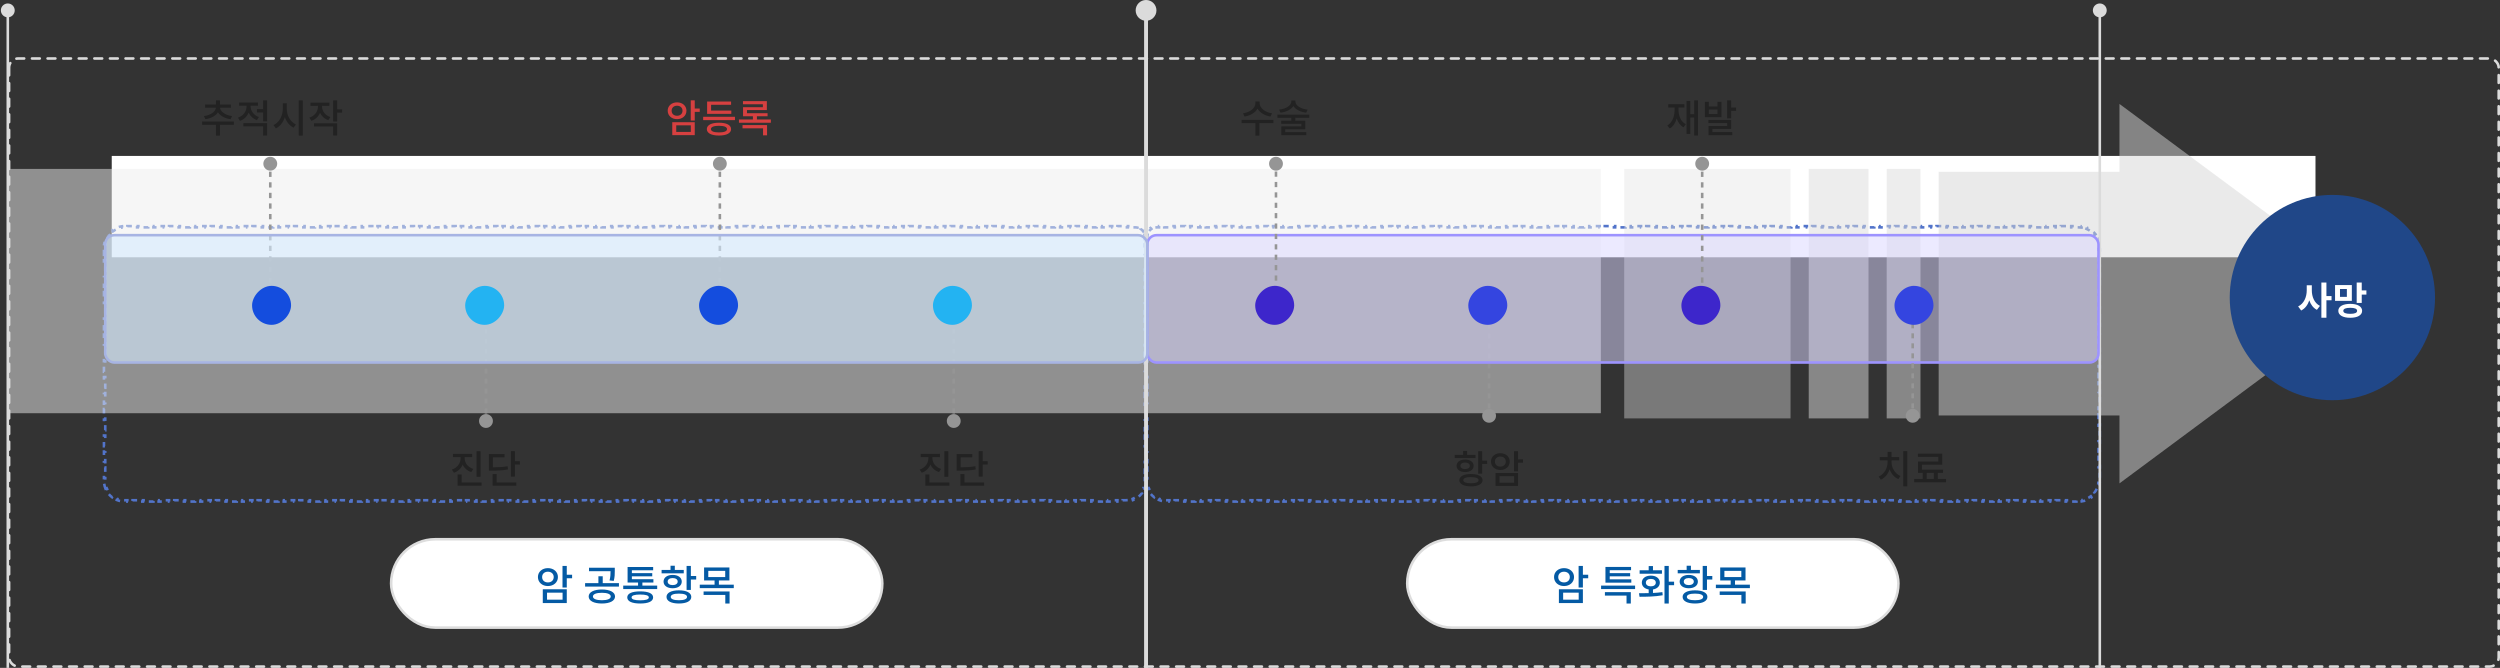
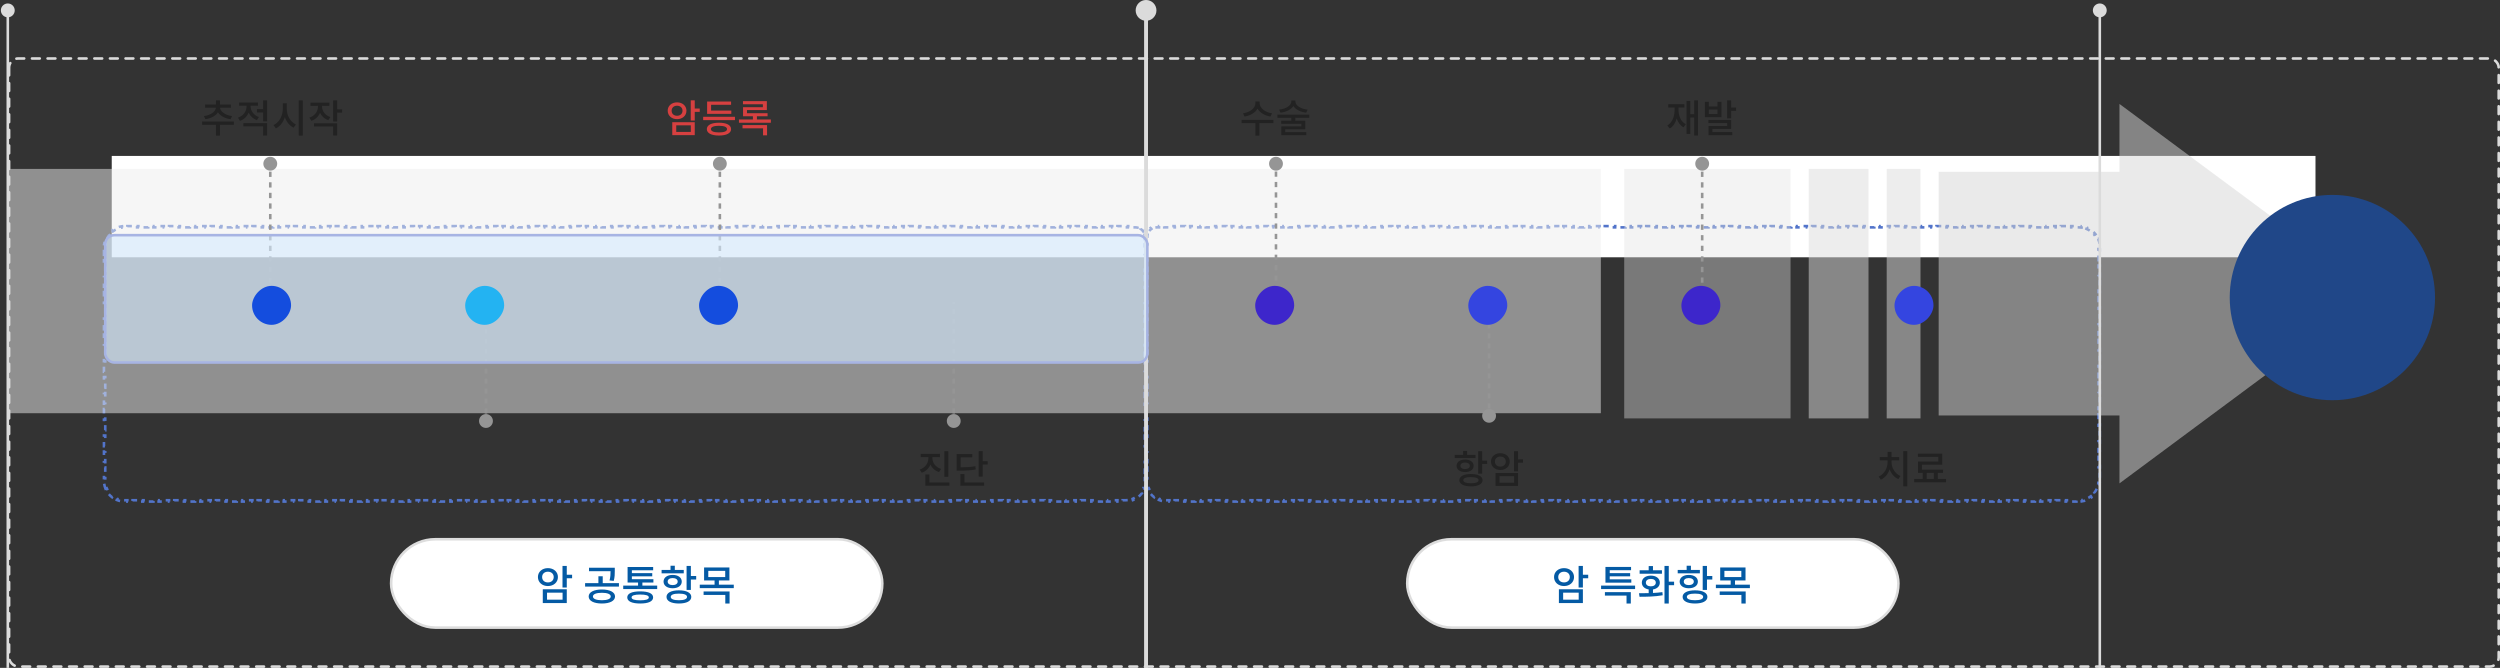
<svg xmlns="http://www.w3.org/2000/svg" width="962" height="257" viewBox="0 0 962 257" fill="none">
  <rect x="0" y="0" width="962" height="257" fill="#333333" stroke="none" />
  <rect x="43" y="60" width="848" height="39" fill="white" />
  <path d="M40.607 188.062C40.344 187.427 40.16 186.75 40.068 186.045L40.563 185.98C40.522 185.66 40.5 185.332 40.5 185V183.977H40V181.932H40.5V179.886H40V177.841H40.5V175.795H40V173.75H40.5V171.705H40V169.659H40.5V167.614H40V165.568H40.5V163.523H40V161.477H40.5V159.432H40V157.386H40.5V155.341H40V153.295H40.5V151.25H40V149.205H40.5V147.159H40V145.114H40.5V143.068H40V141.023H40.5V138.977H40V136.932H40.5V134.886H40V132.841H40.5V130.795H40V128.75H40.5V126.705H40V124.659H40.5V122.614H40V120.568H40.5V118.523H40V116.477H40.5V114.432H40V112.386H40.5V110.341H40V108.295H40.5V106.25H40V104.205H40.5V102.159H40V100.114H40.5V98.068H40V96.023H40.5V95C40.5 94.668 40.522 94.34 40.563 94.02L40.068 93.955C40.16 93.25 40.344 92.573 40.607 91.938L41.069 92.129C41.322 91.52 41.653 90.951 42.049 90.434L41.653 90.13C42.079 89.576 42.575 89.079 43.13 88.653L43.434 89.049C43.951 88.653 44.52 88.322 45.129 88.069L44.938 87.607C45.573 87.344 46.25 87.16 46.955 87.068L47.02 87.563C47.34 87.522 47.667 87.5 48 87.5H49.002V87H51.007V87.5H53.013V87H55.018V87.5H57.023V87H59.028V87.5H61.033V87H63.038V87.5H65.043V87H67.049V87.5H69.054V87H71.059V87.5H73.064V87H75.069V87.5H77.074V87H79.079V87.5H81.085V87H83.09V87.5H85.095V87H87.1V87.5H89.105V87H91.111V87.5H93.116V87H95.121V87.5H97.126V87H99.131V87.5H101.136V87H103.141V87.5H105.147V87H107.152V87.5H109.157V87H111.162V87.5H113.167V87H115.172V87.5H117.178V87H119.183V87.5H121.188V87H123.193V87.5H125.198V87H127.203V87.5H129.208V87H131.214V87.5H133.219V87H135.224V87.5H137.229V87H139.234V87.5H141.239V87H143.245V87.5H145.25V87H147.255V87.5H149.26V87H151.265V87.5H153.27V87H155.276V87.5H157.281V87H159.286V87.5H161.291V87H163.296V87.5H165.301V87H167.306V87.5H169.312V87H171.317V87.5H173.322V87H175.327V87.5H177.332V87H179.337V87.5H181.343V87H183.348V87.5H185.353V87H187.358V87.5H189.363V87H191.368V87.5H193.373V87H195.379V87.5H197.384V87H199.389V87.5H201.394V87H203.399V87.5H205.404V87H207.41V87.5H209.415V87H211.42V87.5H213.425V87H215.43V87.5H217.435V87H219.441V87.5H221.446V87H223.451V87.5H225.456V87H227.461V87.5H229.466V87H231.471V87.5H233.477V87H235.482V87.5H237.487V87H239.492V87.5H241.497V87H243.502V87.5H245.508V87H247.513V87.5H249.518V87H251.523V87.5H253.528V87H255.533V87.5H257.539V87H259.544V87.5H261.549V87H263.554V87.5H265.559V87H267.564V87.5H269.569V87H271.575V87.5H273.58V87H275.585V87.5H277.59V87H279.595V87.5H281.6V87H283.606V87.5H285.611V87H287.616V87.5H289.621V87H291.626V87.5H293.631V87H295.637V87.5H297.642V87H299.647V87.5H301.652V87H303.657V87.5H305.662V87H307.667V87.5H309.673V87H311.678V87.5H313.683V87H315.688V87.5H317.693V87H319.698V87.5H321.704V87H323.709V87.5H325.714V87H327.719V87.5H329.724V87H331.729V87.5H333.734V87H335.74V87.5H337.745V87H339.75V87.5H341.755V87H343.76V87.5H345.765V87H347.771V87.5H349.776V87H351.781V87.5H353.786V87H355.791V87.5H357.796V87H359.802V87.5H361.807V87H363.812V87.5H365.817V87H367.822V87.5H369.827V87H371.832V87.5H373.838V87H375.843V87.5H377.848V87H379.853V87.5H381.858V87H383.863V87.5H385.869V87H387.874V87.5H389.879V87H391.884V87.5H393.889V87H395.894V87.5H397.9V87H399.905V87.5H401.91V87H403.915V87.5H405.92V87H407.925V87.5H409.93V87H411.936V87.5H413.941V87H415.946V87.5H417.951V87H419.956V87.5H421.961V87H423.966V87.5H425.972V87H427.977V87.5H429.982V87H431.987V87.5H433.992V87H435.997V87.5H437C437.234 87.5 437.463 87.523 437.684 87.567L437.781 87.076C438.305 87.18 438.793 87.386 439.222 87.674L438.944 88.089C439.326 88.345 439.655 88.674 439.911 89.056L440.326 88.778C440.614 89.207 440.82 89.695 440.924 90.219L440.433 90.316C440.477 90.537 440.5 90.766 440.5 91V92.022H441V94.065H440.5V96.109H441V98.152H440.5V100.196H441V102.239H440.5V104.283H441V106.326H440.5V108.37H441V110.413H440.5V112.456H441V114.5H440.5V116.543H441V118.587H440.5V120.63H441V122.674H440.5V124.717H441V126.761H440.5V128.804H441V130.848H440.5V132.891H441V134.935H440.5V136.978H441V139.022H440.5V141.065H441V143.109H440.5V145.152H441V147.196H440.5V149.239H441V151.283H440.5V153.326H441V155.37H440.5V157.413H441V159.457H440.5V161.5H441V163.543H440.5V165.587H441V167.63H440.5V169.674H441V171.717H440.5V173.761H441V175.804H440.5V177.848H441V179.891H440.5V181.935H441V183.978H440.5V185C440.5 185.332 440.478 185.66 440.437 185.98L440.932 186.045C440.84 186.75 440.656 187.427 440.393 188.062L439.931 187.871C439.678 188.48 439.347 189.049 438.951 189.566L439.347 189.87C438.921 190.424 438.424 190.921 437.87 191.347L437.566 190.951C437.049 191.347 436.48 191.678 435.871 191.931L436.062 192.393C435.427 192.656 434.75 192.84 434.045 192.932L433.98 192.437C433.66 192.478 433.332 192.5 433 192.5H431.998V193H429.993V192.5H427.987V193H425.982V192.5H423.977V193H421.972V192.5H419.966V193H417.961V192.5H415.956V193H413.951V192.5H411.946V193H409.94V192.5H407.935V193H405.93V192.5H403.925V193H401.919V192.5H399.914V193H397.909V192.5H395.904V193H393.899V192.5H391.893V193H389.888V192.5H387.883V193H385.878V192.5H383.873V193H381.867V192.5H379.862V193H377.857V192.5H375.852V193H373.846V192.5H371.841V193H369.836V192.5H367.831V193H365.826V192.5H363.82V193H361.815V192.5H359.81V193H357.805V192.5H355.799V193H353.794V192.5H351.789V193H349.784V192.5H347.779V193H345.773V192.5H343.768V193H341.763V192.5H339.758V193H337.753V192.5H335.747V193H333.742V192.5H331.737V193H329.732V192.5H327.726V193H325.721V192.5H323.716V193H321.711V192.5H319.706V193H317.7V192.5H315.695V193H313.69V192.5H311.685V193H309.679V192.5H307.674V193H305.669V192.5H303.664V193H301.659V192.5H299.653V193H297.648V192.5H295.643V193H293.638V192.5H291.633V193H289.627V192.5H287.622V193H285.617V192.5H283.612V193H281.607V192.5H279.601V193H277.596V192.5H275.591V193H273.586V192.5H271.581V193H269.575V192.5H267.57V193H265.565V192.5H263.56V193H261.555V192.5H259.549V193H257.544V192.5H255.539V193H253.534V192.5H251.529V193H249.523V192.5H247.518V193H245.513V192.5H243.508V193H241.503V192.5H239.497V193H237.492V192.5H235.487V193H233.482V192.5H231.476V193H229.471V192.5H227.466V193H225.461V192.5H223.456V193H221.45V192.5H219.445V193H217.44V192.5H215.435V193H213.43V192.5H211.424V193H209.419V192.5H207.414V193H205.409V192.5H203.404V193H201.398V192.5H199.393V193H197.388V192.5H195.383V193H193.378V192.5H191.372V193H189.367V192.5H187.362V193H185.357V192.5H183.352V193H181.346V192.5H179.341V193H177.336V192.5H175.331V193H173.326V192.5H171.32V193H169.315V192.5H167.31V193H165.305V192.5H163.3V193H161.294V192.5H159.289V193H157.284V192.5H155.279V193H153.273V192.5H151.268V193H149.263V192.5H147.258V193H145.253V192.5H143.247V193H141.242V192.5H139.237V193H137.232V192.5H135.227V193H133.221V192.5H131.216V193H129.211V192.5H127.206V193H125.201V192.5H123.195V193H121.19V192.5H119.185V193H117.18V192.5H115.174V193H113.169V192.5H111.164V193H109.159V192.5H107.154V193H105.148V192.5H103.143V193H101.138V192.5H99.133V193H97.128V192.5H95.122V193H93.117V192.5H91.112V193H89.107V192.5H87.102V193H85.096V192.5H83.091V193H81.086V192.5H79.081V193H77.076V192.5H75.07V193H73.065V192.5H71.06V193H69.055V192.5H67.049V193H65.044V192.5H63.039V193H61.034V192.5H59.029V193H57.023V192.5H55.018V193H53.013V192.5H51.008V193H49.003V192.5H48C47.668 192.5 47.34 192.478 47.02 192.437L46.955 192.932C46.25 192.84 45.573 192.656 44.938 192.393L45.129 191.931C44.52 191.678 43.951 191.347 43.434 190.951L43.13 191.347C42.575 190.921 42.079 190.424 41.653 189.87L42.049 189.566C41.653 189.049 41.322 188.48 41.069 187.871L40.607 188.062Z" stroke="#5274CA" stroke-dasharray="2 2" />
  <path d="M441.607 188.062C441.344 187.427 441.16 186.75 441.068 186.045L441.563 185.98C441.522 185.66 441.5 185.332 441.5 185V183.978H441V181.935H441.5V179.891H441V177.848H441.5V175.804H441V173.761H441.5V171.717H441V169.674H441.5V167.63H441V165.587H441.5V163.544H441V161.5H441.5V159.457H441V157.413H441.5V155.37H441V153.326H441.5V151.283H441V149.239H441.5V147.196H441V145.152H441.5V143.109H441V141.065H441.5V139.022H441V136.978H441.5V134.935H441V132.891H441.5V130.848H441V128.804H441.5V126.761H441V124.717H441.5V122.674H441V120.63H441.5V118.587H441V116.543H441.5V114.5H441V112.457H441.5V110.413H441V108.37H441.5V106.326H441V104.283H441.5V102.239H441V100.196H441.5V98.152H441V96.109H441.5V94.065H441V92.022H441.5V91C441.5 90.766 441.523 90.537 441.567 90.316L441.076 90.219C441.18 89.695 441.386 89.207 441.674 88.778L442.089 89.056C442.345 88.674 442.674 88.345 443.056 88.089L442.778 87.674C443.207 87.386 443.695 87.18 444.219 87.076L444.316 87.567C444.537 87.523 444.766 87.5 445 87.5H445.997V87H447.991V87.5H449.986V87H451.98V87.5H453.974V87H455.969V87.5H457.963V87H459.958V87.5H461.952V87H463.946V87.5H465.941V87H467.935V87.5H469.929V87H471.924V87.5H473.918V87H475.913V87.5H477.907V87H479.901V87.5H481.896V87H483.89V87.5H485.885V87H487.879V87.5H489.873V87H491.868V87.5H493.862V87H495.856V87.5H497.851V87H499.845V87.5H501.84V87H503.834V87.5H505.828V87H507.823V87.5H509.817V87H511.812V87.5H513.806V87H515.8V87.5H517.795V87H519.789V87.5H521.783V87H523.778V87.5H525.772V87H527.767V87.5H529.761V87H531.755V87.5H533.75V87H535.744V87.5H537.739V87H539.733V87.5H541.727V87H543.722V87.5H545.716V87H547.71V87.5H549.705V87H551.699V87.5H553.694V87H555.688V87.5H557.682V87H559.677V87.5H561.671V87H563.666V87.5H565.66V87H567.654V87.5H569.649V87H571.643V87.5H573.637V87H575.632V87.5H577.626V87H579.621V87.5H581.615V87H583.609V87.5H585.604V87H587.598V87.5H589.593V87H591.587V87.5H593.581V87H595.576V87.5H597.57V87H599.564V87.5H601.559V87H603.553V87.5H605.548V87H607.542V87.5H609.536V87H611.531V87.5H613.525V87H615.52V87.5H617.514V87H619.508V87.5H621.503V87H623.497V87.5H625.491V87H627.486V87.5H629.48V87H631.475V87.5H633.469V87H635.463V87.5H637.458V87H639.452V87.5H641.447V87H643.441V87.5H645.435V87H647.43V87.5H649.424V87H651.418V87.5H653.413V87H655.407V87.5H657.402V87H659.396V87.5H661.39V87H663.385V87.5H665.379V87H667.374V87.5H669.368V87H671.362V87.5H673.357V87H675.351V87.5H677.345V87H679.34V87.5H681.334V87H683.329V87.5H685.323V87H687.317V87.5H689.312V87H691.306V87.5H693.301V87H695.295V87.5H697.289V87H699.284V87.5H701.278V87H703.272V87.5H705.267V87H707.261V87.5H709.256V87H711.25V87.5H713.244V87H715.239V87.5H717.233V87H719.228V87.5H721.222V87H723.216V87.5H725.211V87H727.205V87.5H729.199V87H731.194V87.5H733.188V87H735.183V87.5H737.177V87H739.171V87.5H741.166V87H743.16V87.5H745.155V87H747.149V87.5H749.143V87H751.138V87.5H753.132V87H755.126V87.5H757.121V87H759.115V87.5H761.11V87H763.104V87.5H765.098V87H767.093V87.5H769.087V87H771.081V87.5H773.076V87H775.07V87.5H777.065V87H779.059V87.5H781.053V87H783.048V87.5H785.042V87H787.037V87.5H789.031V87H791.025V87.5H793.02V87H795.014V87.5H797.008V87H799.003V87.5H800C800.332 87.5 800.66 87.522 800.98 87.563L801.045 87.068C801.75 87.16 802.427 87.344 803.062 87.607L802.871 88.069C803.48 88.322 804.049 88.653 804.566 89.049L804.87 88.653C805.424 89.079 805.921 89.576 806.347 90.13L805.951 90.434C806.347 90.951 806.678 91.52 806.931 92.129L807.393 91.938C807.656 92.573 807.84 93.25 807.932 93.955L807.437 94.02C807.478 94.34 807.5 94.668 807.5 95V96.023H808V98.068H807.5V100.114H808V102.159H807.5V104.205H808V106.25H807.5V108.295H808V110.341H807.5V112.386H808V114.432H807.5V116.477H808V118.523H807.5V120.568H808V122.614H807.5V124.659H808V126.705H807.5V128.75H808V130.795H807.5V132.841H808V134.886H807.5V136.932H808V138.977H807.5V141.023H808V143.068H807.5V145.114H808V147.159H807.5V149.205H808V151.25H807.5V153.295H808V155.341H807.5V157.386H808V159.432H807.5V161.477H808V163.523H807.5V165.568H808V167.614H807.5V169.659H808V171.705H807.5V173.75H808V175.795H807.5V177.841H808V179.886H807.5V181.932H808V183.977H807.5V185C807.5 185.332 807.478 185.66 807.437 185.98L807.932 186.045C807.84 186.75 807.656 187.427 807.393 188.062L806.931 187.871C806.678 188.48 806.347 189.049 805.951 189.566L806.347 189.87C805.921 190.424 805.424 190.921 804.87 191.347L804.566 190.951C804.049 191.347 803.48 191.678 802.871 191.931L803.062 192.393C802.427 192.656 801.75 192.84 801.045 192.932L800.98 192.437C800.66 192.478 800.332 192.5 800 192.5H799.003V193H797.009V192.5H795.015V193H793.02V192.5H791.026V193H789.032V192.5H787.037V193H785.043V192.5H783.049V193H781.055V192.5H779.06V193H777.066V192.5H775.072V193H773.077V192.5H771.083V193H769.089V192.5H767.094V193H765.1V192.5H763.106V193H761.111V192.5H759.117V193H757.123V192.5H755.128V193H753.134V192.5H751.14V193H749.145V192.5H747.151V193H745.157V192.5H743.162V193H741.168V192.5H739.174V193H737.179V192.5H735.185V193H733.191V192.5H731.196V193H729.202V192.5H727.208V193H725.213V192.5H723.219V193H721.225V192.5H719.23V193H717.236V192.5H715.242V193H713.247V192.5H711.253V193H709.259V192.5H707.265V193H705.27V192.5H703.276V193H701.282V192.5H699.287V193H697.293V192.5H695.299V193H693.304V192.5H691.31V193H689.316V192.5H687.321V193H685.327V192.5H683.333V193H681.338V192.5H679.344V193H677.35V192.5H675.355V193H673.361V192.5H671.367V193H669.372V192.5H667.378V193H665.384V192.5H663.389V193H661.395V192.5H659.401V193H657.406V192.5H655.412V193H653.418V192.5H651.423V193H649.429V192.5H647.435V193H645.441V192.5H643.446V193H641.452V192.5H639.458V193H637.463V192.5H635.469V193H633.475V192.5H631.48V193H629.486V192.5H627.492V193H625.497V192.5H623.503V193H621.509V192.5H619.514V193H617.52V192.5H615.526V193H613.531V192.5H611.537V193H609.543V192.5H607.548V193H605.554V192.5H603.56V193H601.565V192.5H599.571V193H597.577V192.5H595.582V193H593.588V192.5H591.594V193H589.599V192.5H587.605V193H585.611V192.5H583.616V193H581.622V192.5H579.628V193H577.633V192.5H575.639V193H573.645V192.5H571.651V193H569.656V192.5H567.662V193H565.668V192.5H563.673V193H561.679V192.5H559.685V193H557.69V192.5H555.696V193H553.702V192.5H551.707V193H549.713V192.5H547.719V193H545.724V192.5H543.73V193H541.736V192.5H539.741V193H537.747V192.5H535.753V193H533.759V192.5H531.764V193H529.77V192.5H527.776V193H525.781V192.5H523.787V193H521.793V192.5H519.798V193H517.804V192.5H515.81V193H513.815V192.5H511.821V193H509.827V192.5H507.832V193H505.838V192.5H503.844V193H501.849V192.5H499.855V193H497.861V192.5H495.866V193H493.872V192.5H491.878V193H489.884V192.5H487.889V193H485.895V192.5H483.901V193H481.906V192.5H479.912V193H477.918V192.5H475.923V193H473.929V192.5H471.935V193H469.94V192.5H467.946V193H465.952V192.5H463.957V193H461.963V192.5H459.969V193H457.974V192.5H455.98V193H453.986V192.5H451.991V193H449.997V192.5H449C448.668 192.5 448.34 192.478 448.02 192.437L447.955 192.932C447.25 192.84 446.573 192.656 445.938 192.393L446.129 191.931C445.52 191.678 444.951 191.347 444.434 190.951L444.13 191.347C443.576 190.921 443.079 190.424 442.653 189.87L443.049 189.566C442.653 189.049 442.322 188.48 442.069 187.871L441.607 188.062Z" stroke="#5274CA" stroke-dasharray="2 2" />
  <g opacity="0.5">
    <path d="M616 65H3V159H616V65Z" fill="#EEEEEE" />
    <path d="M864.786 76.487L815.572 40V66.099H746V159.875H815.572V186L864.786 149.487L914 113L864.786 76.487Z" fill="#D6D6D6" />
    <path d="M739 65H726V161H739V65Z" fill="#DCDCDC" />
    <path d="M719 65H696V161H719V65Z" fill="#DBDBDB" />
    <path d="M689 65H625V161H689V65Z" fill="#E1E1E1" fill-opacity="0.8" />
  </g>
  <rect x="150.5" y="207.5" width="189" height="34" rx="17" fill="white" stroke="#DDDDDD" />
  <rect x="541.5" y="207.5" width="189" height="34" rx="17" fill="white" stroke="#DDDDDD" />
  <rect x="0.5" y="0.5" width="234" height="958" rx="3.5" transform="matrix(-4.37114e-08 1 1 4.37114e-08 3 22)" stroke="#DBDBDB" stroke-linecap="round" stroke-dasharray="3 3" />
  <path d="M208.608 222.04C208.608 223.32 209.536 224.12 210.832 224.12C212.128 224.12 213.072 223.32 213.072 222.04C213.072 220.808 212.128 219.992 210.832 219.992C209.536 219.992 208.608 220.808 208.608 222.04ZM214.688 222.04C214.688 224.088 213.04 225.512 210.832 225.512C208.64 225.512 206.992 224.088 206.992 222.04C206.992 220.024 208.64 218.616 210.832 218.616C213.04 218.616 214.688 220.024 214.688 222.04ZM210.496 228.056V230.744H216.48V228.056H210.496ZM208.864 232.056V226.744H218.096V232.056H208.864ZM220.144 221.16V222.52H218.096V226.072H216.448V217.784H218.096V221.16H220.144ZM236.169 223.528L234.553 223.352C234.921 221.928 234.937 220.888 234.937 219.8H226.649V218.472H236.569V219.688C236.569 220.84 236.569 222.04 236.169 223.528ZM231.609 230.968C233.737 230.968 235.017 230.44 235.017 229.528C235.017 228.632 233.737 228.104 231.609 228.104C229.465 228.104 228.153 228.632 228.153 229.528C228.153 230.44 229.465 230.968 231.609 230.968ZM231.609 226.84C234.681 226.84 236.665 227.864 236.665 229.528C236.665 231.208 234.681 232.232 231.609 232.232C228.489 232.232 226.521 231.208 226.521 229.528C226.521 227.864 228.489 226.84 231.609 226.84ZM231.929 224.392H238.169V225.72H225.145V224.392H230.265V221.736H231.929V224.392ZM246.343 231C248.535 231 249.671 230.648 249.671 229.88C249.671 229.144 248.535 228.776 246.343 228.776C244.167 228.776 243.031 229.144 243.031 229.88C243.031 230.648 244.167 231 246.343 231ZM246.343 227.56C249.495 227.56 251.319 228.36 251.319 229.88C251.319 231.416 249.495 232.232 246.343 232.232C243.207 232.232 241.367 231.416 241.367 229.88C241.367 228.36 243.207 227.56 246.343 227.56ZM247.191 225.336H252.887V226.664H239.815V225.336H245.527V224.152H241.495V218.184H251.335V219.448H243.143V220.536H250.983V221.768H243.143V222.888H251.431V224.152H247.191V225.336ZM263.11 219.304V220.616H254.582V219.304H258.022V217.688H259.67V219.304H263.11ZM256.918 223.8C256.918 224.616 257.686 225.144 258.838 225.144C259.99 225.144 260.774 224.616 260.774 223.8C260.774 222.952 259.99 222.44 258.838 222.44C257.686 222.44 256.918 222.952 256.918 223.8ZM262.342 223.8C262.342 225.352 260.934 226.36 258.838 226.36C256.758 226.36 255.334 225.352 255.334 223.8C255.334 222.232 256.758 221.224 258.838 221.224C260.934 221.224 262.342 222.232 262.342 223.8ZM261.238 230.968C263.222 230.968 264.374 230.536 264.374 229.688C264.374 228.856 263.222 228.424 261.238 228.424C259.254 228.424 258.102 228.856 258.102 229.688C258.102 230.536 259.254 230.968 261.238 230.968ZM261.238 227.16C264.182 227.16 266.006 228.104 266.006 229.688C266.006 231.288 264.182 232.232 261.238 232.232C258.294 232.232 256.47 231.288 256.47 229.688C256.47 228.104 258.294 227.16 261.238 227.16ZM265.846 221.656H267.894V223.016H265.846V227.016H264.198V217.784H265.846V221.656ZM270.741 228.92V227.592H280.741V232.232H279.093V228.92H270.741ZM272.549 219.672V222.056H279.061V219.672H272.549ZM276.629 224.984H282.357V226.312H269.269V224.984H274.965V223.368H270.933V218.36H280.677V223.368H276.629V224.984Z" fill="#045AA4" />
  <path d="M599.608 222.04C599.608 223.32 600.536 224.12 601.832 224.12C603.128 224.12 604.072 223.32 604.072 222.04C604.072 220.808 603.128 219.992 601.832 219.992C600.536 219.992 599.608 220.808 599.608 222.04ZM605.688 222.04C605.688 224.088 604.04 225.512 601.832 225.512C599.64 225.512 597.992 224.088 597.992 222.04C597.992 220.024 599.64 218.616 601.832 218.616C604.04 218.616 605.688 220.024 605.688 222.04ZM601.496 228.056V230.744H607.48V228.056H601.496ZM599.864 232.056V226.744H609.096V232.056H599.864ZM611.144 221.16V222.52H609.096V226.072H607.448V217.784H609.096V221.16H611.144ZM627.729 222.936V224.2H617.777V218.152H627.633V219.416H619.424V220.536H627.281V221.768H619.424V222.936H627.729ZM617.569 229.192V227.864H627.537V232.248H625.889V229.192H617.569ZM616.097 225.352H629.185V226.68H616.097V225.352ZM639.519 219.448V220.776H630.927V219.448H634.415V217.832H636.063V219.448H639.519ZM633.327 224.2C633.327 225.08 634.111 225.624 635.247 225.624C636.383 225.624 637.151 225.08 637.151 224.2C637.151 223.304 636.383 222.76 635.247 222.76C634.111 222.76 633.327 223.304 633.327 224.2ZM636.063 226.824V228.168C637.295 228.104 638.527 228.024 639.679 227.848L639.807 229.064C636.719 229.608 633.375 229.64 630.895 229.64L630.671 228.28C631.775 228.28 633.071 228.28 634.415 228.232V226.824C632.815 226.552 631.775 225.576 631.775 224.2C631.775 222.568 633.183 221.496 635.247 221.496C637.295 221.496 638.703 222.568 638.703 224.2C638.703 225.576 637.663 226.568 636.063 226.824ZM644.191 223.816V225.176H642.143V232.232H640.495V217.768H642.143V223.816H644.191ZM654.11 219.304V220.616H645.582V219.304H649.022V217.688H650.67V219.304H654.11ZM647.918 223.8C647.918 224.616 648.686 225.144 649.838 225.144C650.99 225.144 651.774 224.616 651.774 223.8C651.774 222.952 650.99 222.44 649.838 222.44C648.686 222.44 647.918 222.952 647.918 223.8ZM653.342 223.8C653.342 225.352 651.934 226.36 649.838 226.36C647.758 226.36 646.334 225.352 646.334 223.8C646.334 222.232 647.758 221.224 649.838 221.224C651.934 221.224 653.342 222.232 653.342 223.8ZM652.238 230.968C654.222 230.968 655.374 230.536 655.374 229.688C655.374 228.856 654.222 228.424 652.238 228.424C650.254 228.424 649.102 228.856 649.102 229.688C649.102 230.536 650.254 230.968 652.238 230.968ZM652.238 227.16C655.182 227.16 657.006 228.104 657.006 229.688C657.006 231.288 655.182 232.232 652.238 232.232C649.294 232.232 647.47 231.288 647.47 229.688C647.47 228.104 649.294 227.16 652.238 227.16ZM656.846 221.656H658.894V223.016H656.846V227.016H655.198V217.784H656.846V221.656ZM661.741 228.92V227.592H671.741V232.232H670.093V228.92H661.741ZM663.549 219.672V222.056H670.061V219.672H663.549ZM667.629 224.984H673.357V226.312H660.269V224.984H665.965V223.368H661.933V218.36H671.677V223.368H667.629V224.984Z" fill="#045AA4" />
  <path d="M897.5 154C919.315 154 937 136.315 937 114.5C937 92.685 919.315 75 897.5 75C875.685 75 858 92.685 858 114.5C858 136.315 875.685 154 897.5 154Z" fill="#204788" />
-   <path d="M889.588 109.762V111.733C889.588 114.175 890.544 116.631 892.721 117.705L891.544 119.235C890.132 118.514 889.176 117.205 888.617 115.587C888.029 117.308 887.014 118.735 885.484 119.485L884.322 117.911C886.602 116.837 887.631 114.249 887.631 111.733V109.762H889.588ZM897.178 113.925V115.543H895.207V122.265H893.265V108.718H895.207V113.925H897.178ZM903.075 114.234V111.219H900.427V114.234H903.075ZM904.987 109.689V115.764H898.53V109.689H904.987ZM904.369 120.765C906.09 120.765 907.017 120.397 907.017 119.603C907.017 118.823 906.09 118.441 904.369 118.441C902.648 118.441 901.707 118.823 901.707 119.603C901.707 120.397 902.648 120.765 904.369 120.765ZM904.369 116.926C907.164 116.926 908.944 117.926 908.944 119.603C908.944 121.294 907.164 122.28 904.369 122.28C901.56 122.28 899.78 121.294 899.78 119.603C899.78 117.926 901.56 116.926 904.369 116.926ZM908.796 111.748H910.591V113.351H908.796V116.573H906.855V108.718H908.796V111.748Z" fill="white" />
  <path d="M79.01 45.87L78.47 44.655C81.095 44.34 82.955 42.915 83.09 41.46H78.92V40.215H83.105V38.625H84.65V40.215H88.85V41.46H84.665C84.8 42.9 86.66 44.34 89.285 44.655L88.73 45.87C86.525 45.585 84.755 44.58 83.87 43.23C83 44.58 81.23 45.57 79.01 45.87ZM90.005 46.755V48.03H84.65V52.185H83.105V48.03H77.765V46.755H90.005ZM99.619 45.03L98.854 46.23C97.354 45.705 96.274 44.64 95.689 43.335C95.089 44.79 93.949 45.96 92.344 46.515L91.549 45.3C93.649 44.58 94.879 42.795 94.879 40.965V40.695H92.014V39.45H99.259V40.695H96.439V40.95C96.439 42.63 97.594 44.325 99.619 45.03ZM93.649 48.615V47.37H102.784V52.155H101.239V48.615H93.649ZM101.239 38.595H102.784V46.695H101.239V43.275H98.869V42H101.239V38.595ZM110.358 39.735V41.955C110.358 44.445 111.738 46.935 113.868 47.895L112.968 49.125C111.408 48.39 110.223 46.89 109.608 45.06C108.993 47.025 107.793 48.63 106.158 49.425L105.243 48.135C107.403 47.16 108.813 44.565 108.813 41.955V39.735H110.358ZM114.948 38.595H116.508V52.185H114.948V38.595ZM127.126 45.045L126.331 46.23C124.816 45.735 123.736 44.7 123.151 43.41C122.551 44.835 121.426 45.945 119.836 46.5L119.026 45.285C121.171 44.565 122.356 42.84 122.356 40.98V40.74H119.476V39.48H126.751V40.74H123.916V40.98C123.916 42.69 125.056 44.355 127.126 45.045ZM120.826 48.675V47.43H129.736V52.155H128.191V48.675H120.826ZM131.656 42.06V43.335H129.736V46.77H128.191V38.595H129.736V42.06H131.656Z" fill="#222222" />
  <path d="M258.445 42.6C258.445 43.8 259.315 44.55 260.53 44.55C261.745 44.55 262.63 43.8 262.63 42.6C262.63 41.445 261.745 40.68 260.53 40.68C259.315 40.68 258.445 41.445 258.445 42.6ZM264.145 42.6C264.145 44.52 262.6 45.855 260.53 45.855C258.475 45.855 256.93 44.52 256.93 42.6C256.93 40.71 258.475 39.39 260.53 39.39C262.6 39.39 264.145 40.71 264.145 42.6ZM260.215 48.24V50.76H265.825V48.24H260.215ZM258.685 51.99V47.01H267.34V51.99H258.685ZM269.26 41.775V43.05H267.34V46.38H265.795V38.61H267.34V41.775H269.26ZM281.409 42.57V43.815H272.094V39.075H281.319V40.32H273.624V42.57H281.409ZM276.654 50.955C278.634 50.955 279.759 50.52 279.759 49.68C279.759 48.855 278.634 48.405 276.654 48.405C274.674 48.405 273.564 48.855 273.564 49.68C273.564 50.52 274.674 50.955 276.654 50.955ZM276.654 47.22C279.564 47.22 281.319 48.12 281.319 49.68C281.319 51.255 279.564 52.155 276.654 52.155C273.759 52.155 271.989 51.255 271.989 49.68C271.989 48.12 273.759 47.22 276.654 47.22ZM270.579 44.94H282.819V46.215H270.579V44.94ZM285.728 49.38V48.135H295.163V52.08H293.618V49.38H285.728ZM291.263 45.975H296.633V47.22H284.348V45.975H289.718V44.745H285.923V41.25H293.558V40.11H285.893V38.925H295.088V42.36H287.438V43.56H295.358V44.745H291.263V45.975Z" fill="#D64040" />
  <path d="M645.89 41.37V42.12C645.89 44.565 646.745 46.785 648.71 47.805L647.81 48.99C646.52 48.285 645.68 47.055 645.185 45.555C644.72 47.28 643.85 48.66 642.515 49.455L641.57 48.3C643.535 47.16 644.39 44.805 644.39 42.12V41.37H641.945V40.095H648.155V41.37H645.89ZM651.92 38.595H653.39V52.155H651.92V45.225H650.435V51.525H648.98V38.85H650.435V43.95H651.92V38.595ZM660.889 43.875V42.15H657.574V43.875H660.889ZM662.419 39.18V45.105H656.029V39.18H657.574V40.965H660.889V39.18H662.419ZM658.939 49.62V50.82H666.589V52.035H657.424V48.48H664.609V47.355H657.394V46.155H666.139V49.62H658.939ZM666.139 41.385H668.044V42.66H666.139V45.555H664.594V38.61H666.139V41.385Z" fill="#222222" />
  <path d="M489.48 43.605L488.88 44.85C486.63 44.49 484.785 43.35 483.9 41.79C483.03 43.365 481.155 44.49 478.905 44.85L478.305 43.605C481.065 43.215 483.075 41.55 483.075 39.765V39.045H484.71V39.765C484.71 41.52 486.75 43.215 489.48 43.605ZM490.005 46.125V47.385H484.62V52.17H483.075V47.385H477.765V46.125H490.005ZM503.174 42.18L502.649 43.365C500.399 43.095 498.554 42.165 497.684 40.815C496.814 42.165 494.969 43.095 492.719 43.365L492.194 42.18C494.909 41.91 496.889 40.575 496.889 39.06V38.67H498.479V39.06C498.479 40.575 500.459 41.91 503.174 42.18ZM503.819 45.33H498.449V46.47H502.274V49.74H494.564V50.85H502.664V52.035H493.034V48.645H500.759V47.64H493.004V46.47H496.889V45.33H491.549V44.1H503.819V45.33Z" fill="#222222" />
-   <path d="M184.925 173.625V183.48H183.38V173.625H184.925ZM182.12 180.45L181.34 181.665C179.78 181.155 178.64 180.105 178.04 178.77C177.44 180.21 176.3 181.365 174.68 181.905L173.87 180.705C176.015 179.985 177.23 178.23 177.23 176.4V175.905H174.29V174.66H181.7V175.905H178.805V176.4C178.805 178.125 180.035 179.775 182.12 180.45ZM177.635 185.64H185.315V186.9H176.075V182.58H177.635V185.64ZM195.319 179.385L195.469 180.63C193.714 181.005 192.124 181.095 189.214 181.095H188.119V174.72H194.149V175.98H189.664V179.82C192.229 179.805 193.684 179.73 195.319 179.385ZM191.119 182.415V185.64H198.679V186.9H189.559V182.415H191.119ZM198.139 177.48H200.059V178.755H198.139V183.405H196.594V173.595H198.139V177.48Z" fill="#222222" />
  <path d="M364.925 173.625V183.48H363.38V173.625H364.925ZM362.12 180.45L361.34 181.665C359.78 181.155 358.64 180.105 358.04 178.77C357.44 180.21 356.3 181.365 354.68 181.905L353.87 180.705C356.015 179.985 357.23 178.23 357.23 176.4V175.905H354.29V174.66H361.7V175.905H358.805V176.4C358.805 178.125 360.035 179.775 362.12 180.45ZM357.635 185.64H365.315V186.9H356.075V182.58H357.635V185.64ZM375.319 179.385L375.469 180.63C373.714 181.005 372.124 181.095 369.214 181.095H368.119V174.72H374.149V175.98H369.664V179.82C372.229 179.805 373.684 179.73 375.319 179.385ZM371.119 182.415V185.64H378.679V186.9H369.559V182.415H371.119ZM378.139 177.48H380.059V178.755H378.139V183.405H376.594V173.595H378.139V177.48Z" fill="#222222" />
  <path d="M567.775 175.035V176.265H559.78V175.035H563.005V173.52H564.55V175.035H567.775ZM561.97 179.25C561.97 180.015 562.69 180.51 563.77 180.51C564.85 180.51 565.585 180.015 565.585 179.25C565.585 178.455 564.85 177.975 563.77 177.975C562.69 177.975 561.97 178.455 561.97 179.25ZM567.055 179.25C567.055 180.705 565.735 181.65 563.77 181.65C561.82 181.65 560.485 180.705 560.485 179.25C560.485 177.78 561.82 176.835 563.77 176.835C565.735 176.835 567.055 177.78 567.055 179.25ZM566.02 185.97C567.88 185.97 568.96 185.565 568.96 184.77C568.96 183.99 567.88 183.585 566.02 183.585C564.16 183.585 563.08 183.99 563.08 184.77C563.08 185.565 564.16 185.97 566.02 185.97ZM566.02 182.4C568.78 182.4 570.49 183.285 570.49 184.77C570.49 186.27 568.78 187.155 566.02 187.155C563.26 187.155 561.55 186.27 561.55 184.77C561.55 183.285 563.26 182.4 566.02 182.4ZM570.34 177.24H572.26V178.515H570.34V182.265H568.795V173.61H570.34V177.24ZM575.244 177.6C575.244 178.8 576.114 179.55 577.329 179.55C578.544 179.55 579.429 178.8 579.429 177.6C579.429 176.445 578.544 175.68 577.329 175.68C576.114 175.68 575.244 176.445 575.244 177.6ZM580.944 177.6C580.944 179.52 579.399 180.855 577.329 180.855C575.274 180.855 573.729 179.52 573.729 177.6C573.729 175.71 575.274 174.39 577.329 174.39C579.399 174.39 580.944 175.71 580.944 177.6ZM577.014 183.24V185.76H582.624V183.24H577.014ZM575.484 186.99V182.01H584.139V186.99H575.484ZM586.059 176.775V178.05H584.139V181.38H582.594V173.61H584.139V176.775H586.059Z" fill="#222222" />
  <path d="M727.88 177.135V177.915C727.88 180.045 729.2 182.25 731.3 183.165L730.475 184.365C728.93 183.69 727.745 182.295 727.13 180.6C726.53 182.4 725.345 183.87 723.77 184.59L722.915 183.405C725.045 182.445 726.335 180.15 726.335 177.915V177.135H723.335V175.89H726.335V173.88H727.88V175.89H730.82V177.135H727.88ZM732.365 173.595H733.925V187.14H732.365V173.595ZM741.379 181.95V184.29H744.154V181.95H741.379ZM745.684 184.29H748.834V185.565H736.564V184.29H739.849V181.95H738.049V177.6H745.849V175.8H738.019V174.555H747.379V178.83H739.564V180.705H747.679V181.95H745.684V184.29Z" fill="#222222" />
  <path d="M805.333 4C805.333 5.473 806.527 6.667 808 6.667C809.473 6.667 810.667 5.473 810.667 4C810.667 2.527 809.473 1.333 808 1.333C806.527 1.333 805.333 2.527 805.333 4ZM807.5 4L807.5 257L808.5 257L808.5 4L807.5 4Z" fill="#DBDBDB" />
  <path d="M437 4C437 6.209 438.791 8 441 8C443.209 8 445 6.209 445 4C445 1.791 443.209 9.5569e-08 441 0C438.791 -9.5569e-08 437 1.791 437 4ZM440.25 4L440.25 257L441.75 257L441.75 4L440.25 4Z" fill="#DBDBDB" />
  <path d="M0.333 4C0.333 5.473 1.527 6.667 3 6.667C4.473 6.667 5.667 5.473 5.667 4C5.667 2.527 4.473 1.333 3 1.333C1.527 1.333 0.333 2.527 0.333 4ZM2.5 4L2.5 257L3.5 257L3.5 4L2.5 4Z" fill="#DBDBDB" />
  <path d="M575.667 160C575.667 158.527 574.473 157.333 573 157.333C571.527 157.333 570.333 158.527 570.333 160C570.333 161.473 571.527 162.667 573 162.667C574.473 162.667 575.667 161.473 575.667 160ZM573.5 160L573.5 159.038L572.5 159.038L572.5 160L573.5 160ZM573.5 157.115L573.5 155.192L572.5 155.192L572.5 157.115L573.5 157.115ZM573.5 153.269L573.5 151.346L572.5 151.346L572.5 153.269L573.5 153.269ZM573.5 149.423L573.5 147.5L572.5 147.5L572.5 149.423L573.5 149.423ZM573.5 145.577L573.5 143.654L572.5 143.654L572.5 145.577L573.5 145.577ZM573.5 141.731L573.5 139.808L572.5 139.808L572.5 141.731L573.5 141.731ZM573.5 137.885L573.5 135.962L572.5 135.962L572.5 137.885L573.5 137.885ZM573.5 134.038L573.5 132.115L572.5 132.115L572.5 134.038L573.5 134.038ZM573.5 130.192L573.5 128.269L572.5 128.269L572.5 130.192L573.5 130.192ZM573.5 126.346L573.5 124.423L572.5 124.423L572.5 126.346L573.5 126.346ZM573.5 122.5L573.5 120.577L572.5 120.577L572.5 122.5L573.5 122.5ZM573.5 118.654L573.5 116.731L572.5 116.731L572.5 118.654L573.5 118.654ZM573.5 114.808L573.5 112.885L572.5 112.885L572.5 114.808L573.5 114.808ZM573.5 110.962L573.5 110L572.5 110L572.5 110.962L573.5 110.962Z" fill="#959595" />
-   <rect x="441.5" y="90.5" width="366" height="49" rx="3.5" fill="#DAD6FF" fill-opacity="0.51" stroke="#9D93FF" />
-   <path d="M738.667 160C738.667 158.527 737.473 157.333 736 157.333C734.527 157.333 733.333 158.527 733.333 160C733.333 161.473 734.527 162.667 736 162.667C737.473 162.667 738.667 161.473 738.667 160ZM736.5 160L736.5 159.038L735.5 159.038L735.5 160L736.5 160ZM736.5 157.115L736.5 155.192L735.5 155.192L735.5 157.115L736.5 157.115ZM736.5 153.269L736.5 151.346L735.5 151.346L735.5 153.269L736.5 153.269ZM736.5 149.423L736.5 147.5L735.5 147.5L735.5 149.423L736.5 149.423ZM736.5 145.577L736.5 143.654L735.5 143.654L735.5 145.577L736.5 145.577ZM736.5 141.731L736.5 139.808L735.5 139.808L735.5 141.731L736.5 141.731ZM736.5 137.885L736.5 135.962L735.5 135.962L735.5 137.885L736.5 137.885ZM736.5 134.038L736.5 132.115L735.5 132.115L735.5 134.038L736.5 134.038ZM736.5 130.192L736.5 128.269L735.5 128.269L735.5 130.192L736.5 130.192ZM736.5 126.346L736.5 124.423L735.5 124.423L735.5 126.346L736.5 126.346ZM736.5 122.5L736.5 120.577L735.5 120.577L735.5 122.5L736.5 122.5ZM736.5 118.654L736.5 116.731L735.5 116.731L735.5 118.654L736.5 118.654ZM736.5 114.808L736.5 112.885L735.5 112.885L735.5 114.808L736.5 114.808ZM736.5 110.962L736.5 110L735.5 110L735.5 110.962L736.5 110.962Z" fill="#959595" />
  <path d="M101.333 63C101.333 64.473 102.527 65.667 104 65.667C105.473 65.667 106.667 64.473 106.667 63C106.667 61.527 105.473 60.333 104 60.333C102.527 60.333 101.333 61.527 101.333 63ZM103.5 63L103.5 64.018L104.5 64.018L104.5 63L103.5 63ZM103.5 66.054L103.5 68.089L104.5 68.089L104.5 66.054L103.5 66.054ZM103.5 70.125L103.5 72.161L104.5 72.161L104.5 70.125L103.5 70.125ZM103.5 74.196L103.5 76.232L104.5 76.232L104.5 74.196L103.5 74.196ZM103.5 78.268L103.5 80.304L104.5 80.304L104.5 78.268L103.5 78.268ZM103.5 82.339L103.5 84.375L104.5 84.375L104.5 82.339L103.5 82.339ZM103.5 86.411L103.5 88.446L104.5 88.446L104.5 86.411L103.5 86.411ZM103.5 90.482L103.5 92.518L104.5 92.518L104.5 90.482L103.5 90.482ZM103.5 94.554L103.5 96.589L104.5 96.589L104.5 94.554L103.5 94.554ZM103.5 98.625L103.5 100.661L104.5 100.661L104.5 98.625L103.5 98.625ZM103.5 102.696L103.5 104.732L104.5 104.732L104.5 102.696L103.5 102.696ZM103.5 106.768L103.5 108.804L104.5 108.804L104.5 106.768L103.5 106.768ZM103.5 110.839L103.5 112.875L104.5 112.875L104.5 110.839L103.5 110.839ZM103.5 114.911L103.5 116.946L104.5 116.946L104.5 114.911L103.5 114.911ZM103.5 118.982L103.5 120L104.5 120L104.5 118.982L103.5 118.982Z" fill="#959595" />
  <path d="M189.667 162C189.667 160.527 188.473 159.333 187 159.333C185.527 159.333 184.333 160.527 184.333 162C184.333 163.473 185.527 164.667 187 164.667C188.473 164.667 189.667 163.473 189.667 162ZM187.5 162L187.5 161.042L186.5 161.042L186.5 162L187.5 162ZM187.5 159.125L187.5 157.208L186.5 157.208L186.5 159.125L187.5 159.125ZM187.5 155.292L187.5 153.375L186.5 153.375L186.5 155.292L187.5 155.292ZM187.5 151.458L187.5 149.542L186.5 149.542L186.5 151.458L187.5 151.458ZM187.5 147.625L187.5 145.708L186.5 145.708L186.5 147.625L187.5 147.625ZM187.5 143.792L187.5 141.875L186.5 141.875L186.5 143.792L187.5 143.792ZM187.5 139.958L187.5 138.042L186.5 138.042L186.5 139.958L187.5 139.958ZM187.5 136.125L187.5 134.208L186.5 134.208L186.5 136.125L187.5 136.125ZM187.5 132.292L187.5 130.375L186.5 130.375L186.5 132.292L187.5 132.292ZM187.5 128.458L187.5 126.542L186.5 126.542L186.5 128.458L187.5 128.458ZM187.5 124.625L187.5 122.708L186.5 122.708L186.5 124.625L187.5 124.625ZM187.5 120.792L187.5 118.875L186.5 118.875L186.5 120.792L187.5 120.792ZM187.5 116.958L187.5 116L186.5 116L186.5 116.958L187.5 116.958Z" fill="#959595" />
  <path d="M369.667 162C369.667 160.527 368.473 159.333 367 159.333C365.527 159.333 364.333 160.527 364.333 162C364.333 163.473 365.527 164.667 367 164.667C368.473 164.667 369.667 163.473 369.667 162ZM367.5 162L367.5 161.042L366.5 161.042L366.5 162L367.5 162ZM367.5 159.125L367.5 157.208L366.5 157.208L366.5 159.125L367.5 159.125ZM367.5 155.292L367.5 153.375L366.5 153.375L366.5 155.292L367.5 155.292ZM367.5 151.458L367.5 149.542L366.5 149.542L366.5 151.458L367.5 151.458ZM367.5 147.625L367.5 145.708L366.5 145.708L366.5 147.625L367.5 147.625ZM367.5 143.792L367.5 141.875L366.5 141.875L366.5 143.792L367.5 143.792ZM367.5 139.958L367.5 138.042L366.5 138.042L366.5 139.958L367.5 139.958ZM367.5 136.125L367.5 134.208L366.5 134.208L366.5 136.125L367.5 136.125ZM367.5 132.292L367.5 130.375L366.5 130.375L366.5 132.292L367.5 132.292ZM367.5 128.458L367.5 126.542L366.5 126.542L366.5 128.458L367.5 128.458ZM367.5 124.625L367.5 122.708L366.5 122.708L366.5 124.625L367.5 124.625ZM367.5 120.792L367.5 118.875L366.5 118.875L366.5 120.792L367.5 120.792ZM367.5 116.958L367.5 116L366.5 116L366.5 116.958L367.5 116.958Z" fill="#959595" />
  <rect width="15" height="15" rx="7.5" transform="matrix(1 0 0 -1 729 125)" fill="#3445E0" />
  <path d="M274.333 63C274.333 64.473 275.527 65.667 277 65.667C278.473 65.667 279.667 64.473 279.667 63C279.667 61.527 278.473 60.333 277 60.333C275.527 60.333 274.333 61.527 274.333 63ZM276.5 63L276.5 64.018L277.5 64.018L277.5 63L276.5 63ZM276.5 66.054L276.5 68.089L277.5 68.089L277.5 66.054L276.5 66.054ZM276.5 70.125L276.5 72.161L277.5 72.161L277.5 70.125L276.5 70.125ZM276.5 74.196L276.5 76.232L277.5 76.232L277.5 74.196L276.5 74.196ZM276.5 78.268L276.5 80.304L277.5 80.304L277.5 78.268L276.5 78.268ZM276.5 82.339L276.5 84.375L277.5 84.375L277.5 82.339L276.5 82.339ZM276.5 86.411L276.5 88.446L277.5 88.446L277.5 86.411L276.5 86.411ZM276.5 90.482L276.5 92.518L277.5 92.518L277.5 90.482L276.5 90.482ZM276.5 94.554L276.5 96.589L277.5 96.589L277.5 94.554L276.5 94.554ZM276.5 98.625L276.5 100.661L277.5 100.661L277.5 98.625L276.5 98.625ZM276.5 102.696L276.5 104.732L277.5 104.732L277.5 102.696L276.5 102.696ZM276.5 106.768L276.5 108.804L277.5 108.804L277.5 106.768L276.5 106.768ZM276.5 110.839L276.5 112.875L277.5 112.875L277.5 110.839L276.5 110.839ZM276.5 114.911L276.5 116.946L277.5 116.946L277.5 114.911L276.5 114.911ZM276.5 118.982L276.5 120L277.5 120L277.5 118.982L276.5 118.982Z" fill="#959595" />
  <path d="M488.333 63C488.333 64.473 489.527 65.667 491 65.667C492.473 65.667 493.667 64.473 493.667 63C493.667 61.527 492.473 60.333 491 60.333C489.527 60.333 488.333 61.527 488.333 63ZM490.5 63L490.5 64L491.5 64L491.5 63L490.5 63ZM490.5 66L490.5 68L491.5 68L491.5 66L490.5 66ZM490.5 70L490.5 72L491.5 72L491.5 70L490.5 70ZM490.5 74L490.5 76L491.5 76L491.5 74L490.5 74ZM490.5 78L490.5 80L491.5 80L491.5 78L490.5 78ZM490.5 82L490.5 84L491.5 84L491.5 82L490.5 82ZM490.5 86L490.5 88L491.5 88L491.5 86L490.5 86ZM490.5 90L490.5 92L491.5 92L491.5 90L490.5 90ZM490.5 94L490.5 96L491.5 96L491.5 94L490.5 94ZM490.5 98L490.5 100L491.5 100L491.5 98L490.5 98ZM490.5 102L490.5 104L491.5 104L491.5 102L490.5 102ZM490.5 106L490.5 108L491.5 108L491.5 106L490.5 106ZM490.5 110L490.5 112L491.5 112L491.5 110L490.5 110ZM490.5 114L490.5 116L491.5 116L491.5 114L490.5 114ZM490.5 118L490.5 119L491.5 119L491.5 118L490.5 118Z" fill="#959595" />
  <path d="M652.333 63C652.333 64.473 653.527 65.667 655 65.667C656.473 65.667 657.667 64.473 657.667 63C657.667 61.527 656.473 60.333 655 60.333C653.527 60.333 652.333 61.527 652.333 63ZM654.5 63L654.5 64.018L655.5 64.018L655.5 63L654.5 63ZM654.5 66.054L654.5 68.089L655.5 68.089L655.5 66.054L654.5 66.054ZM654.5 70.125L654.5 72.161L655.5 72.161L655.5 70.125L654.5 70.125ZM654.5 74.196L654.5 76.232L655.5 76.232L655.5 74.196L654.5 74.196ZM654.5 78.268L654.5 80.304L655.5 80.304L655.5 78.268L654.5 78.268ZM654.5 82.339L654.5 84.375L655.5 84.375L655.5 82.339L654.5 82.339ZM654.5 86.411L654.5 88.446L655.5 88.446L655.5 86.411L654.5 86.411ZM654.5 90.482L654.5 92.518L655.5 92.518L655.5 90.482L654.5 90.482ZM654.5 94.554L654.5 96.589L655.5 96.589L655.5 94.554L654.5 94.554ZM654.5 98.625L654.5 100.661L655.5 100.661L655.5 98.625L654.5 98.625ZM654.5 102.696L654.5 104.732L655.5 104.732L655.5 102.696L654.5 102.696ZM654.5 106.768L654.5 108.804L655.5 108.804L655.5 106.768L654.5 106.768ZM654.5 110.839L654.5 112.875L655.5 112.875L655.5 110.839L654.5 110.839ZM654.5 114.911L654.5 116.946L655.5 116.946L655.5 114.911L654.5 114.911ZM654.5 118.982L654.5 120L655.5 120L655.5 118.982L654.5 118.982Z" fill="#959595" />
  <rect x="40.5" y="90.5" width="401" height="49" rx="3.5" fill="#D6EBFF" fill-opacity="0.6" stroke="#A7B4E3" />
  <rect width="15" height="15" rx="7.5" transform="matrix(1 0 0 -1 97 125)" fill="#144DDE" />
  <rect width="15" height="15" rx="7.5" transform="matrix(1 0 0 -1 269 125)" fill="#144DDE" />
  <rect width="15" height="15" rx="7.5" transform="matrix(1 0 0 -1 647 125)" fill="#3D26CB" />
  <rect width="15" height="15" rx="7.5" transform="matrix(1 0 0 -1 179 125)" fill="#23B3F2" />
  <rect width="15" height="15" rx="7.5" transform="matrix(1 0 0 -1 565 125)" fill="#3445E0" />
-   <rect width="15" height="15" rx="7.5" transform="matrix(1 0 0 -1 359 125)" fill="#23B3F2" />
  <rect width="15" height="15" rx="7.5" transform="matrix(1 0 0 -1 483 125)" fill="#3D26CB" />
</svg>